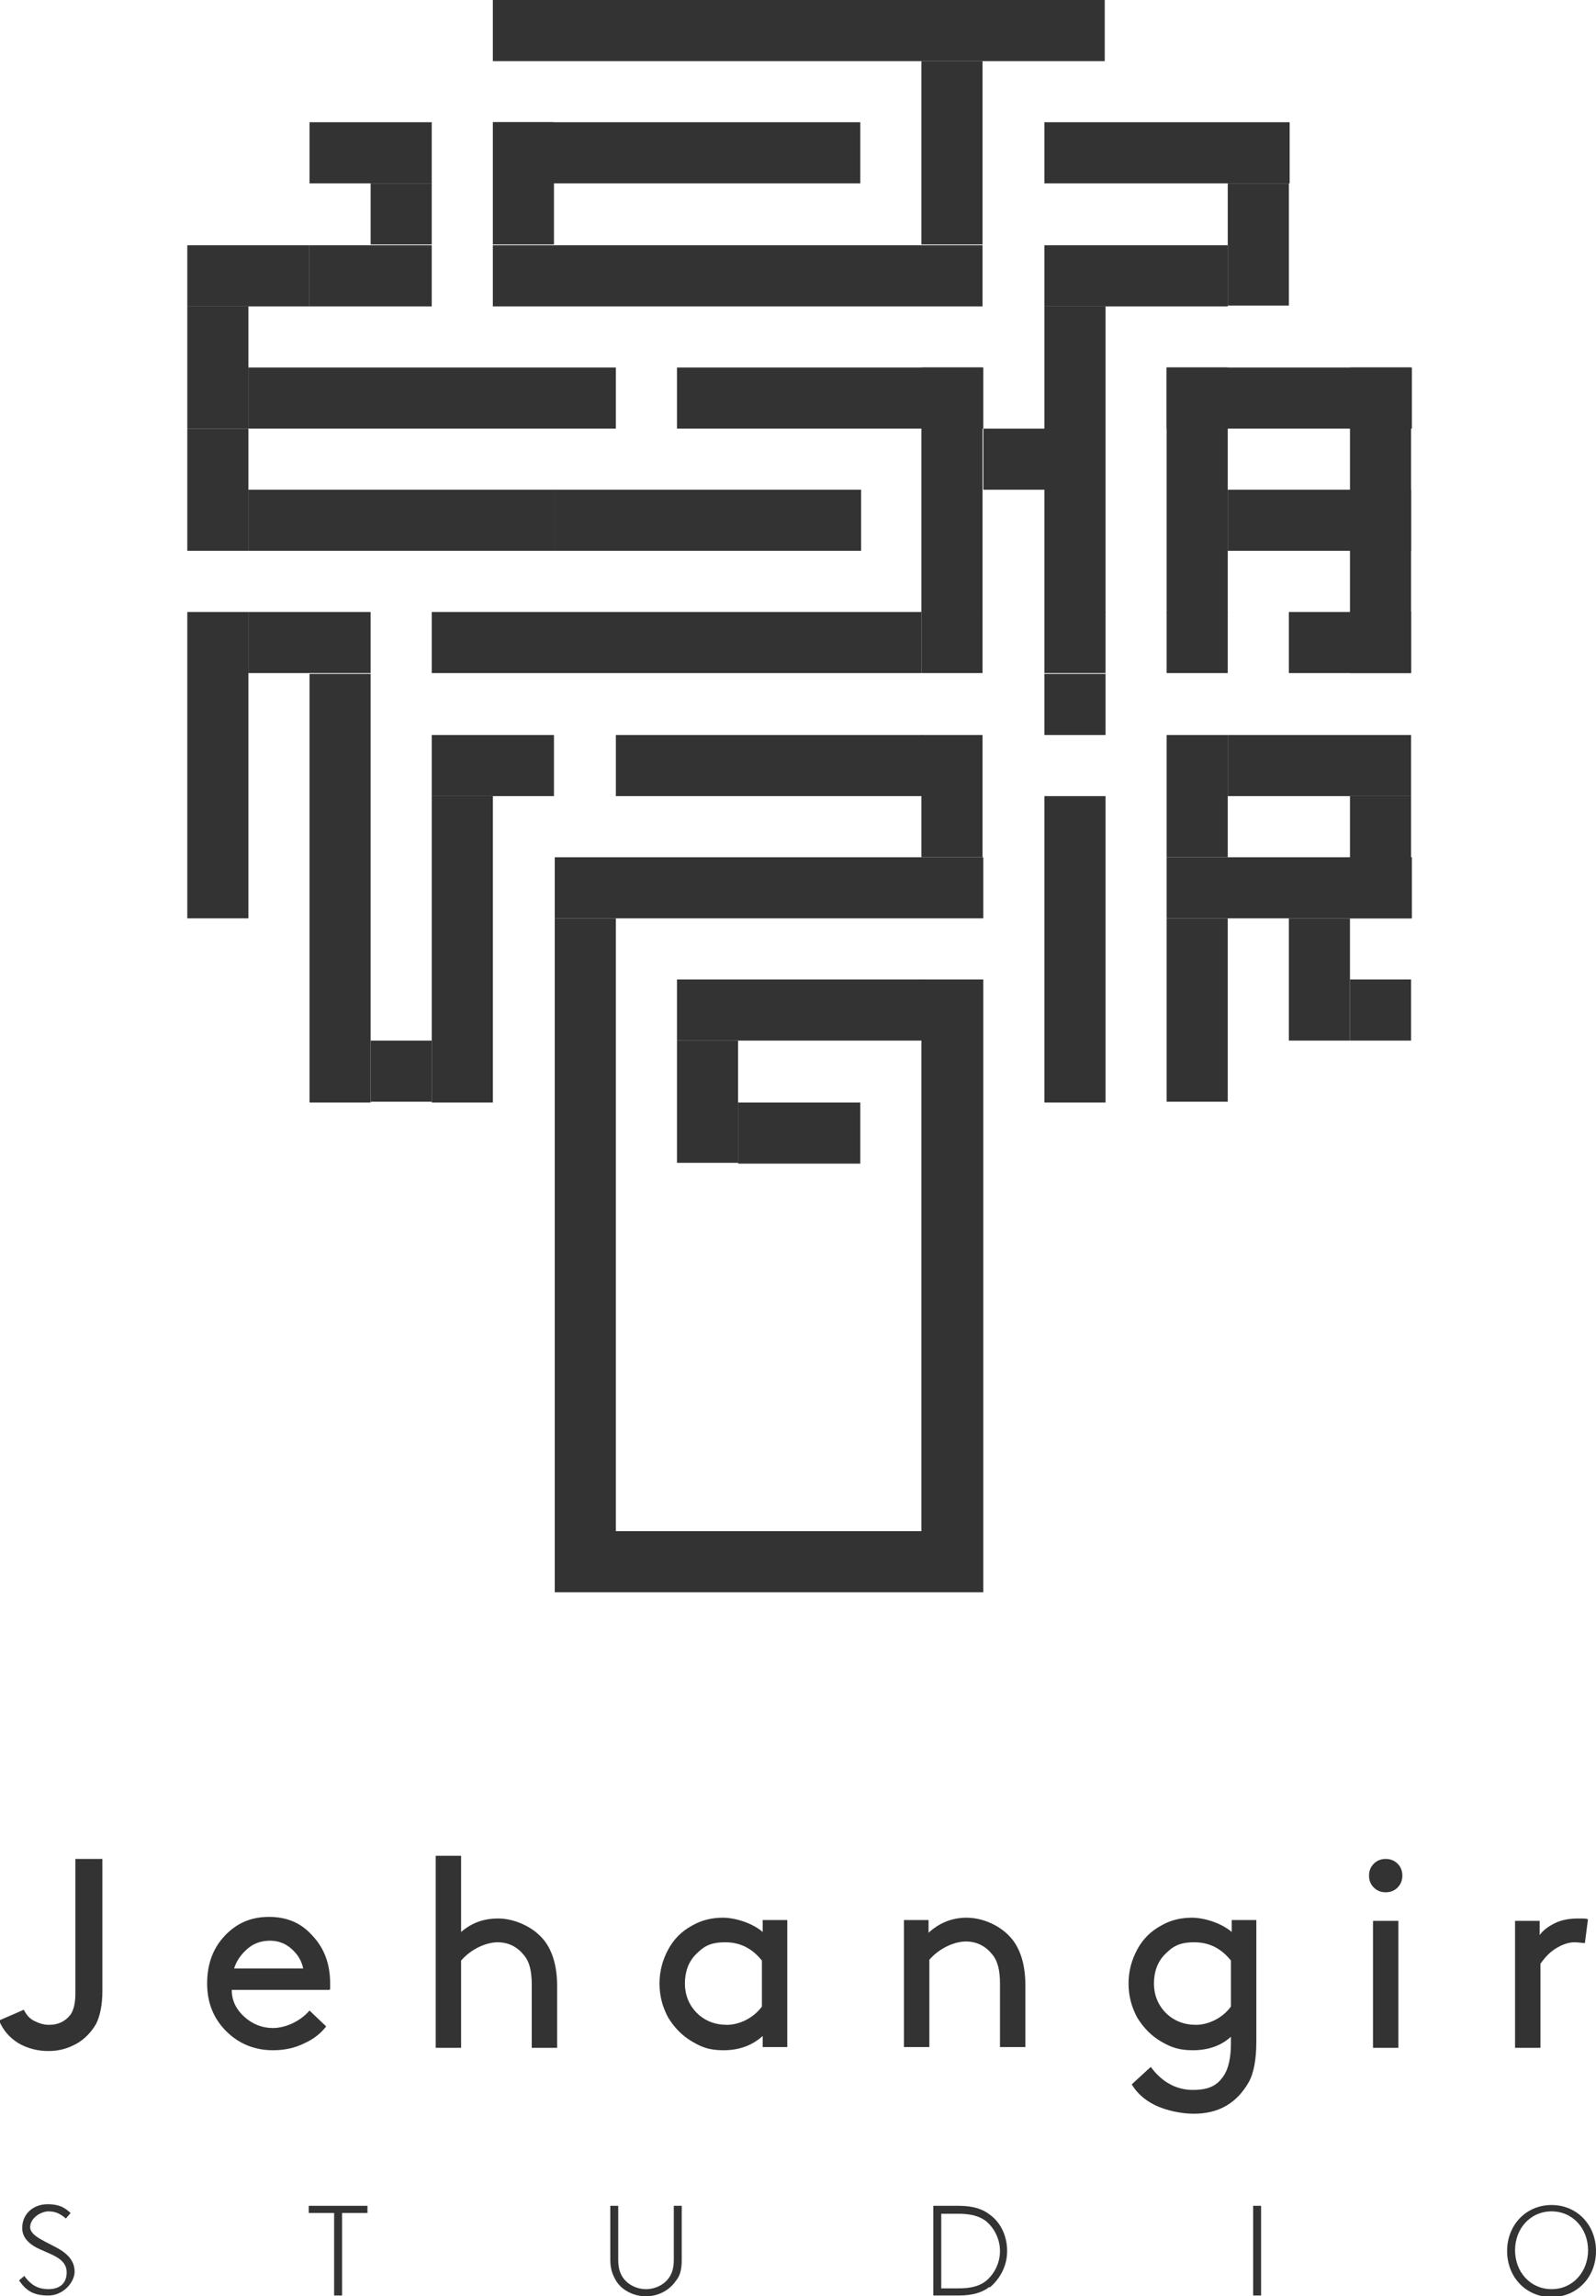
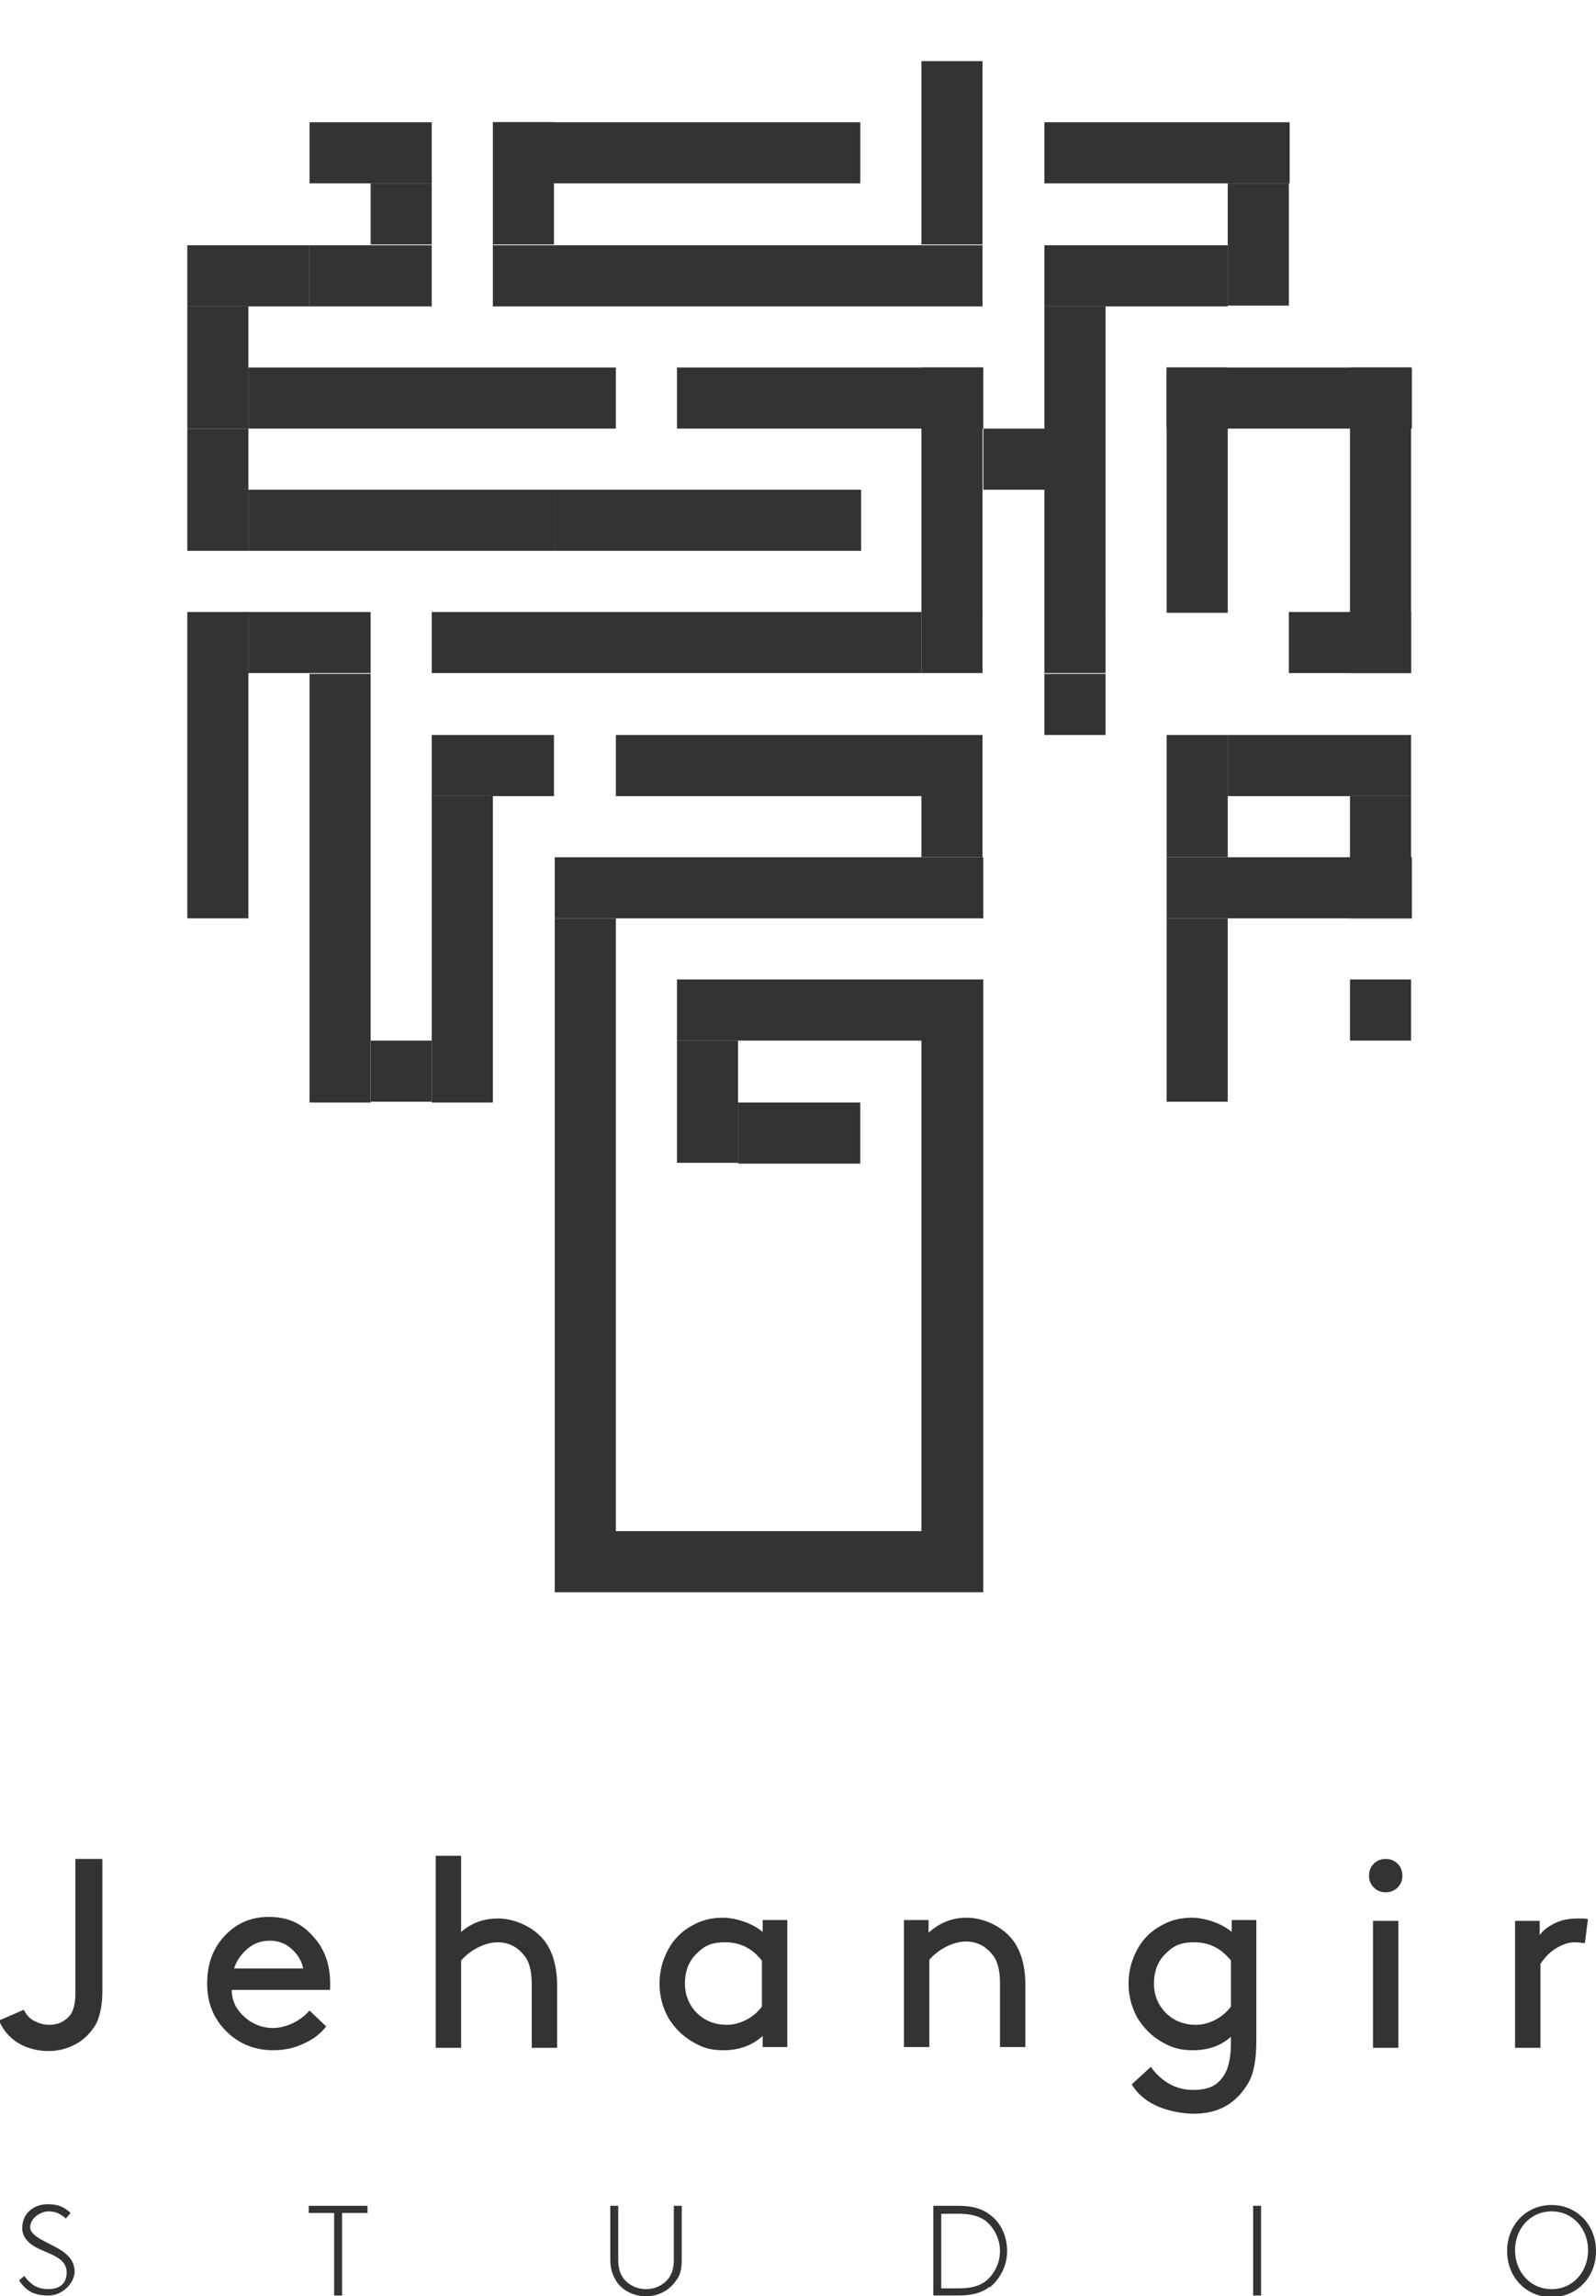
<svg xmlns="http://www.w3.org/2000/svg" id="Layer_1" version="1.1" viewBox="0 0 201.1 289.3">
  <defs>
    <style>
      .st0 {
        fill: #333;
      }
    </style>
  </defs>
-   <rect class="st0" x="62.1" width="77.1" height="7.7" />
  <rect class="st0" x="116.1" y="7.7" width="7.7" height="23.1" />
  <rect class="st0" x="62.1" y="30.9" width="61.7" height="7.7" />
  <rect class="st0" x="62.1" y="15.4" width="7.7" height="15.4" />
  <rect class="st0" x="62.1" y="15.4" width="46.3" height="7.7" />
  <rect class="st0" x="23.6" y="30.9" width="15.4" height="7.7" />
  <rect class="st0" x="23.6" y="38.6" width="7.7" height="15.4" />
  <rect class="st0" x="31.3" y="46.3" width="46.3" height="7.7" />
  <rect class="st0" x="23.6" y="54" width="7.7" height="15.4" />
  <rect class="st0" x="31.3" y="61.7" width="38.6" height="7.7" />
  <rect class="st0" x="23.6" y="77.1" width="7.7" height="38.6" />
  <rect class="st0" x="31.3" y="77.1" width="15.4" height="7.7" />
  <rect class="st0" x="39" y="84.9" width="7.7" height="54" />
  <rect class="st0" x="54.4" y="92.6" width="15.4" height="7.7" />
  <rect class="st0" x="69.9" y="108" width="54" height="7.7" />
  <rect class="st0" x="116.1" y="92.6" width="7.7" height="15.4" />
  <rect class="st0" x="147" y="92.6" width="7.7" height="15.4" />
  <rect class="st0" x="39" y="30.9" width="15.4" height="7.7" />
  <rect class="st0" x="46.7" y="23.1" width="7.7" height="7.7" />
  <rect class="st0" x="39" y="15.4" width="15.4" height="7.7" />
  <rect class="st0" x="116.1" y="46.3" width="7.7" height="30.9" />
  <rect class="st0" x="131.6" y="15.4" width="30.9" height="7.7" />
  <rect class="st0" x="154.7" y="23.1" width="7.7" height="15.4" />
  <rect class="st0" x="131.6" y="30.9" width="23.1" height="7.7" />
  <rect class="st0" x="131.6" y="38.6" width="7.7" height="38.6" />
  <rect class="st0" x="123.9" y="54" width="7.7" height="7.7" />
  <rect class="st0" x="69.9" y="61.7" width="38.6" height="7.7" />
  <rect class="st0" x="147" y="46.3" width="7.7" height="30.9" />
  <rect class="st0" x="170.1" y="46.3" width="7.7" height="30.9" />
  <rect class="st0" x="147" y="46.3" width="30.9" height="7.7" />
-   <rect class="st0" x="154.7" y="61.7" width="23.1" height="7.7" />
  <rect class="st0" x="170.1" y="77.1" width="7.7" height="7.7" />
  <rect class="st0" x="116.1" y="77.1" width="7.7" height="7.7" />
  <rect class="st0" x="54.4" y="77.1" width="61.7" height="7.7" />
  <rect class="st0" x="131.6" y="77.1" width="7.7" height="7.7" />
-   <rect class="st0" x="147" y="77.1" width="7.7" height="7.7" />
  <rect class="st0" x="131.6" y="84.9" width="7.7" height="7.7" />
  <rect class="st0" x="46.7" y="131.1" width="7.7" height="7.7" />
  <rect class="st0" x="77.6" y="92.6" width="38.6" height="7.7" />
  <rect class="st0" x="162.4" y="77.1" width="15.4" height="7.7" />
  <rect class="st0" x="154.7" y="92.6" width="23.1" height="7.7" />
  <rect class="st0" x="147" y="108" width="30.9" height="7.7" />
  <rect class="st0" x="170.1" y="100.3" width="7.7" height="15.4" />
  <rect class="st0" x="147" y="115.7" width="7.7" height="23.1" />
-   <rect class="st0" x="162.4" y="115.7" width="7.7" height="15.4" />
  <g>
    <rect class="st0" x="54.4" y="100.3" width="7.7" height="38.6" />
    <polygon class="st0" points="116.1 123.4 116.1 192.9 77.6 192.9 77.6 115.7 69.9 115.7 69.9 192.9 69.9 196.7 69.9 200.6 116.1 200.6 123.9 200.6 123.9 123.4 116.1 123.4" />
    <rect class="st0" x="85.3" y="123.4" width="30.9" height="7.7" />
-     <rect class="st0" x="131.6" y="100.3" width="7.7" height="38.6" />
    <rect class="st0" x="85.3" y="131.1" width="7.7" height="15.4" />
    <rect class="st0" x="93" y="138.9" width="15.4" height="7.7" />
  </g>
  <rect class="st0" x="85.3" y="46.3" width="38.6" height="7.7" />
  <rect class="st0" x="170.1" y="123.4" width="7.7" height="7.7" />
  <g>
    <path class="st0" d="M3.1,286.8c.7.9,1.5,1.6,3,1.6s2.3-.8,2.3-2.1c0-2-2.4-2.3-4.1-3.3-.8-.5-1.5-1.2-1.5-2.3,0-1.8,1.4-3,3.2-3s2.4.7,2.9,1.1l-.6.7c-.7-.6-1.3-.9-2.2-.9s-2.3.8-2.3,2,2.3,1.9,3.9,2.9c.9.6,1.7,1.4,1.7,2.7s-1.4,3-3.3,3-2.8-.6-3.7-1.9l.7-.6Z" />
    <path class="st0" d="M46.3,277.9v.9h-3.2v10.4h-1v-10.4h-3.2v-.9h7.4Z" />
    <path class="st0" d="M77.6,287.3c-.4-.7-.7-1.4-.7-2.6v-6.8h1v6.8c0,1,.2,1.6.5,2.1.6,1,1.8,1.6,3,1.6s2.4-.6,3-1.6c.3-.5.5-1.1.5-2.1v-6.8h1v6.8c0,1.2-.2,2-.7,2.6-.8,1.2-2.2,2-3.8,2s-3.1-.8-3.8-2Z" />
    <path class="st0" d="M124.7,288.1c-.9.7-2.1,1.1-3.9,1.1h-3.2v-11.3h3.2c1.8,0,3,.4,3.9,1.1,1.4,1,2.2,2.7,2.2,4.6s-.9,3.5-2.2,4.6ZM124.2,279.8c-.8-.6-1.9-.9-3.4-.9h-2.2v9.4h2.2c1.6,0,2.6-.3,3.4-.9,1.1-.9,1.8-2.3,1.8-3.8s-.7-2.9-1.8-3.8Z" />
    <path class="st0" d="M157.9,277.9h1v11.3h-1v-11.3Z" />
    <path class="st0" d="M195.5,277.8c3.2,0,5.6,2.5,5.6,5.8s-2.4,5.8-5.6,5.8-5.6-2.5-5.6-5.8,2.4-5.8,5.6-5.8ZM195.5,288.4c2.7,0,4.6-2.2,4.6-4.9s-1.9-4.9-4.6-4.9-4.6,2.2-4.6,4.9,1.9,4.9,4.6,4.9Z" />
  </g>
  <g>
    <path class="st0" d="M0,254.5l3-1.3c.3.6.7,1.1,1.3,1.4.6.3,1.2.5,1.9.5,1.1,0,2-.4,2.7-1.3.4-.6.6-1.5.6-2.7v-16.9h3.4v16.7c0,1.7-.3,3.1-.8,4.1-.6,1-1.4,1.9-2.5,2.5-1.1.6-2.2.9-3.5.9s-2.6-.3-3.8-1c-1.1-.7-1.9-1.6-2.4-2.8Z" />
    <path class="st0" d="M41.5,250.7h-12.3c0,1.4.6,2.5,1.6,3.4,1,.9,2.2,1.4,3.6,1.4s3.3-.7,4.6-2.2l2.1,2c-.7.9-1.6,1.6-2.7,2.1-1.2.6-2.5.9-4,.9-2.3,0-4.3-.8-5.9-2.4-1.6-1.6-2.4-3.6-2.4-6s.7-4.4,2.2-6c1.5-1.6,3.3-2.4,5.6-2.4s4.1.8,5.5,2.4c1.5,1.6,2.2,3.6,2.2,6s0,.5,0,.7ZM34,244.5c-1,0-2,.3-2.8,1s-1.4,1.5-1.7,2.5h8.7c-.2-1-.7-1.8-1.5-2.5-.8-.7-1.7-1-2.7-1Z" />
    <path class="st0" d="M58.1,233.8v9.6c1.4-1.2,2.9-1.7,4.7-1.7s4.3.9,5.8,2.8c1,1.3,1.6,3.2,1.6,5.7v7.8h-3.2v-8c0-1.7-.3-2.9-1-3.7-.8-1-1.9-1.6-3.3-1.6s-3.3.8-4.6,2.3v11h-3.2v-24.2h3.2Z" />
    <path class="st0" d="M96.1,258v-1.5c-1.3,1.2-3,1.8-4.9,1.8s-2.8-.4-4-1.1c-1.2-.7-2.2-1.7-3-3-.7-1.3-1.1-2.7-1.1-4.3s.4-3,1.1-4.3,1.7-2.3,3-3c1.2-.7,2.5-1,3.9-1s3.6.6,5,1.8v-1.5h3.1v16h-3.1ZM96,253v-6c-1.2-1.5-2.7-2.3-4.6-2.3s-2.7.5-3.7,1.5c-1,1-1.4,2.3-1.4,3.7s.5,2.7,1.5,3.7c1,1,2.3,1.5,3.8,1.5s3.3-.8,4.4-2.3Z" />
    <path class="st0" d="M117,242v1.5c1.3-1.2,2.9-1.9,4.8-1.9s4.3.9,5.8,2.8c1,1.3,1.6,3.2,1.6,5.7v7.8h-3.2v-8c0-1.7-.3-2.9-1-3.7-.8-1-1.9-1.6-3.3-1.6s-3.3.8-4.6,2.3v11h-3.2v-16h3.1Z" />
    <path class="st0" d="M155.1,256.6c-1.3,1.2-3,1.7-4.8,1.7s-2.8-.4-4-1.1c-1.2-.7-2.2-1.7-3-3-.7-1.3-1.1-2.7-1.1-4.3s.4-3,1.1-4.3,1.7-2.3,3-3c1.2-.7,2.5-1,3.9-1s3.6.6,5,1.8v-1.5h3.1v15.3c0,2.2-.3,4-1,5.2-.7,1.2-1.6,2.2-2.8,2.9-1.2.7-2.6,1-4.1,1s-3.5-.4-4.9-1.1c-1.4-.7-2.3-1.6-2.9-2.6l2.4-2.2c1.4,1.9,3.2,2.9,5.3,2.9s3.1-.6,3.9-1.8c.6-.9.9-2.3.9-4.1v-.9ZM155.1,253v-6c-1.2-1.5-2.7-2.3-4.6-2.3s-2.7.5-3.7,1.5c-1,1-1.4,2.3-1.4,3.7s.5,2.7,1.5,3.7c1,1,2.3,1.5,3.8,1.5s3.3-.8,4.4-2.3Z" />
    <path class="st0" d="M173.1,237.8c-.4-.4-.6-.9-.6-1.5s.2-1.1.6-1.5c.4-.4.9-.6,1.5-.6s1.1.2,1.5.6c.4.4.6.9.6,1.5s-.2,1.1-.6,1.5c-.4.4-.9.6-1.5.6s-1.1-.2-1.5-.6ZM173,258v-16h3.2v16h-3.2Z" />
    <path class="st0" d="M200.1,241.7l-.4,3.1c-.3,0-.8-.1-1.3-.1-.8,0-1.6.3-2.4.8-.8.5-1.4,1.2-1.9,1.9v10.6h-3.2v-16h3.1v1.8c.4-.6,1.1-1.1,1.9-1.5.8-.4,1.8-.6,2.9-.6s.9,0,1.3.1Z" />
  </g>
</svg>